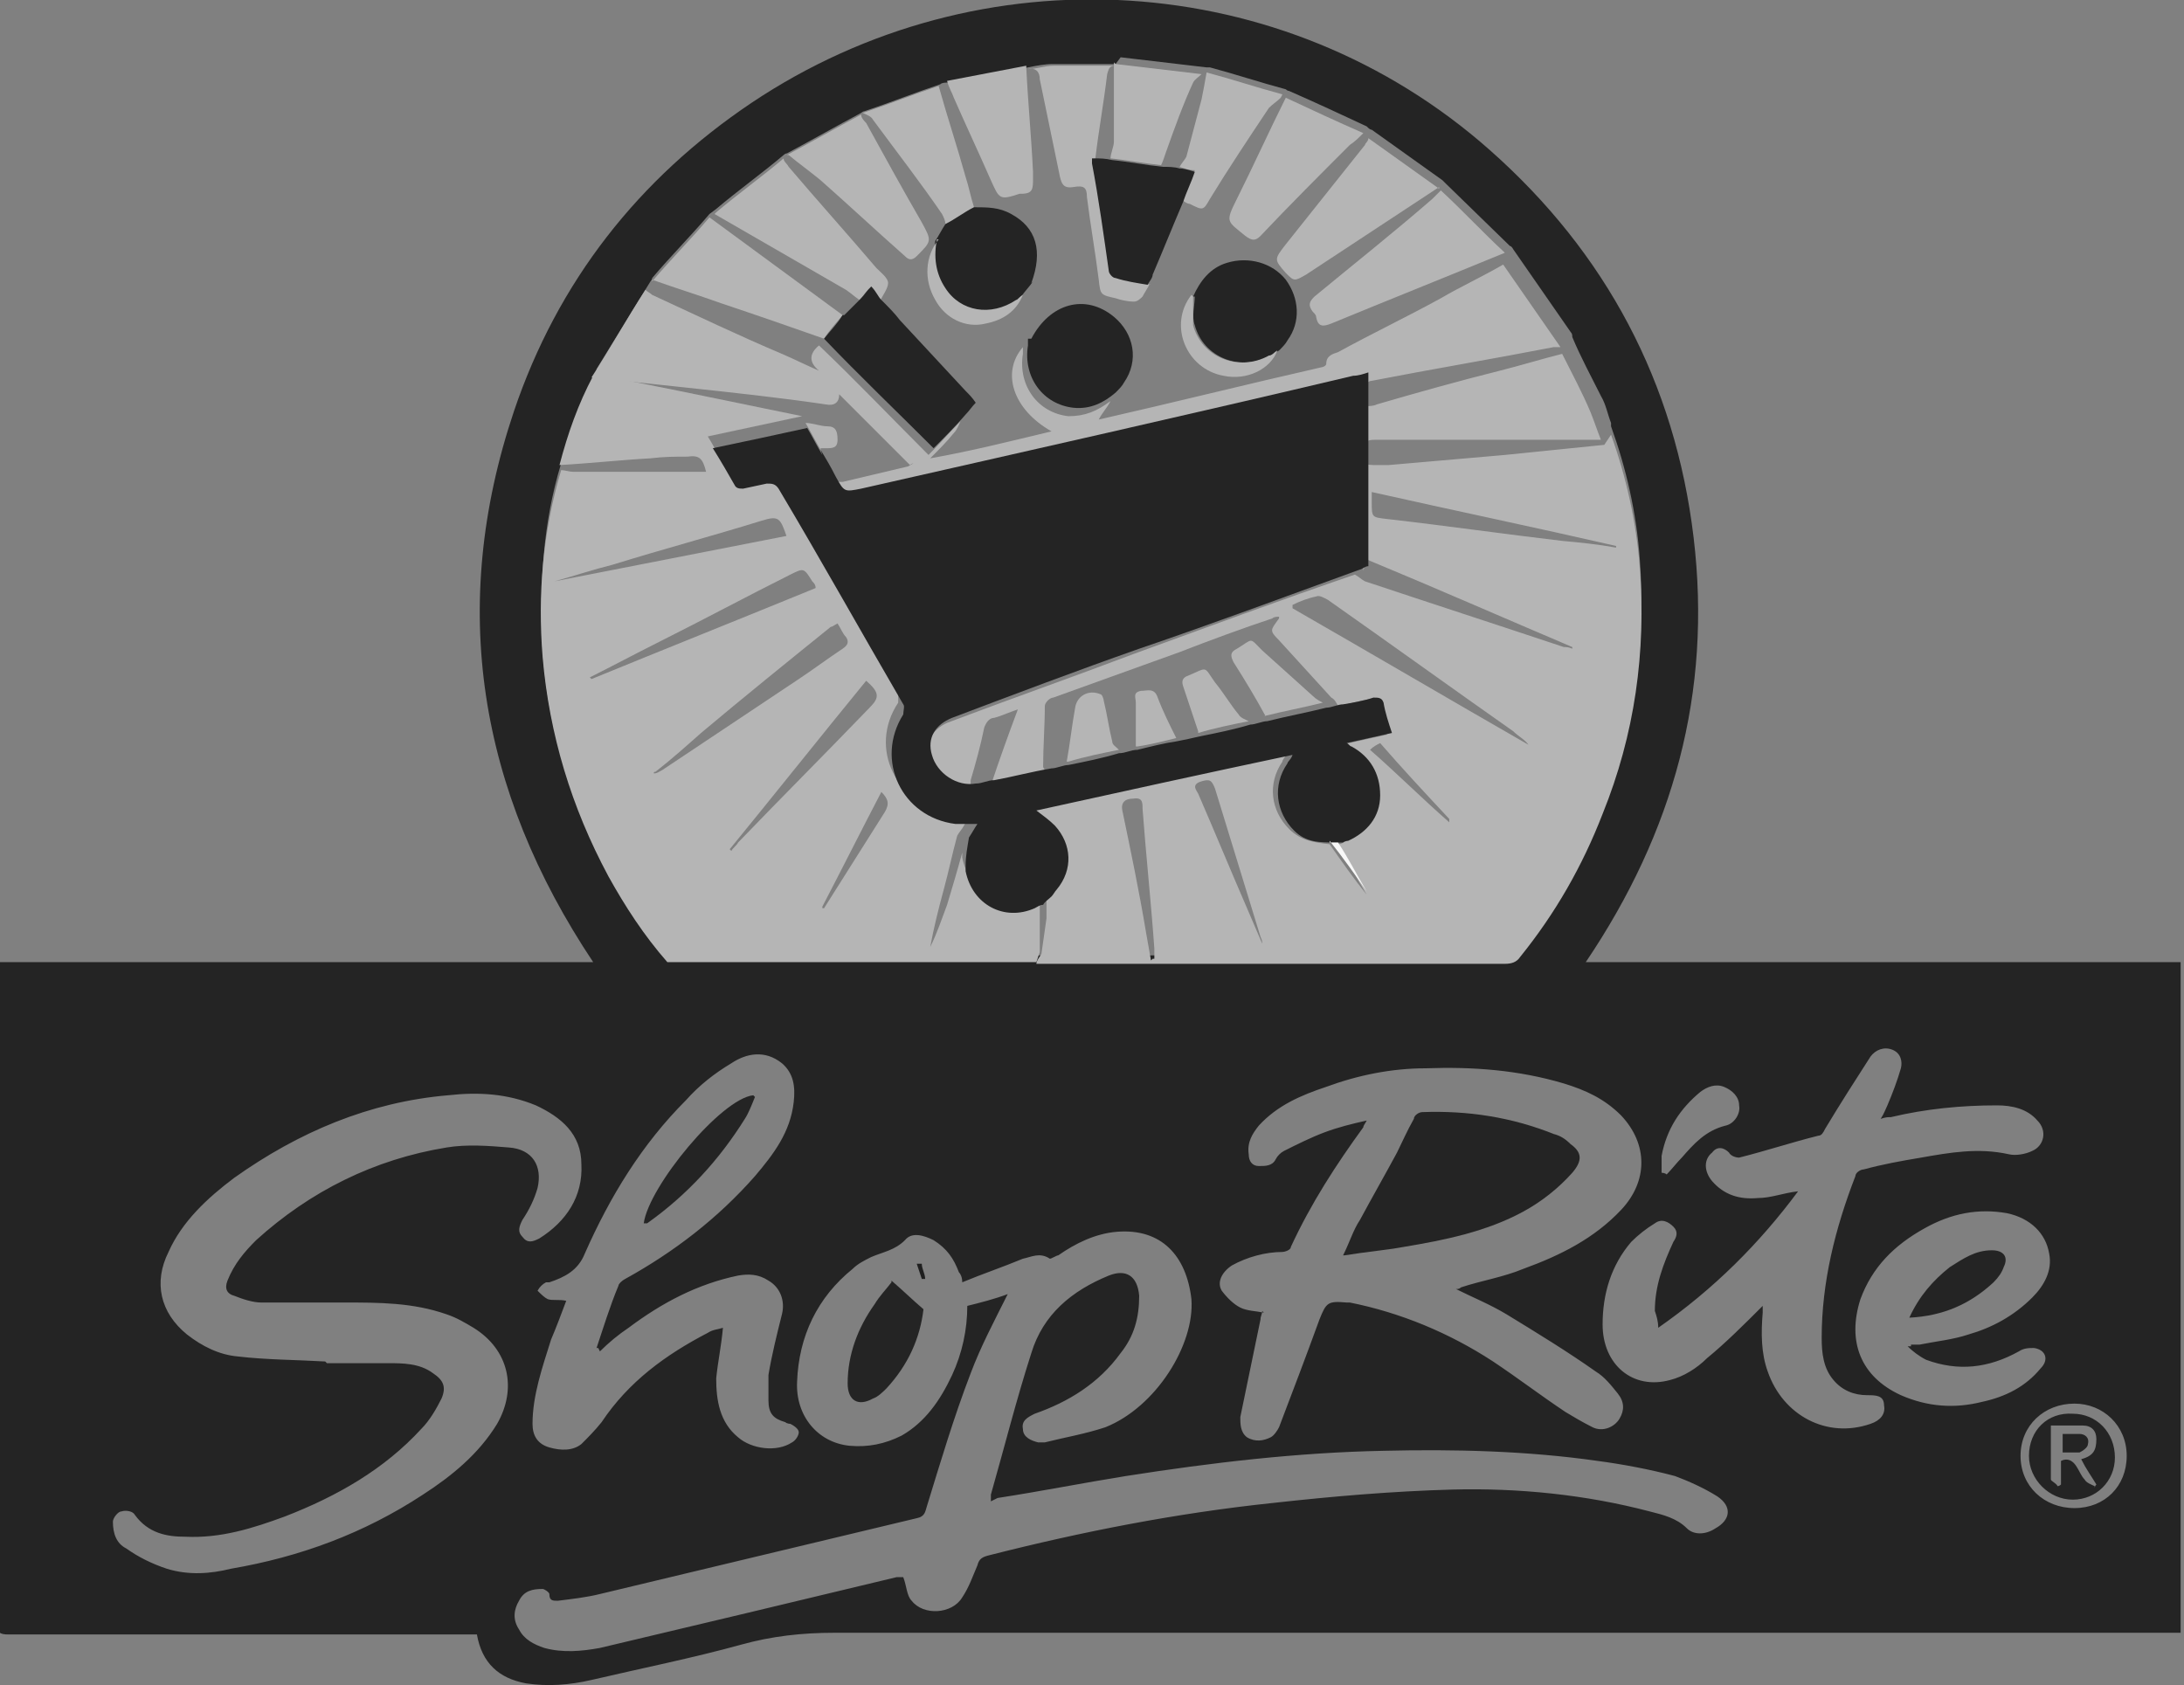
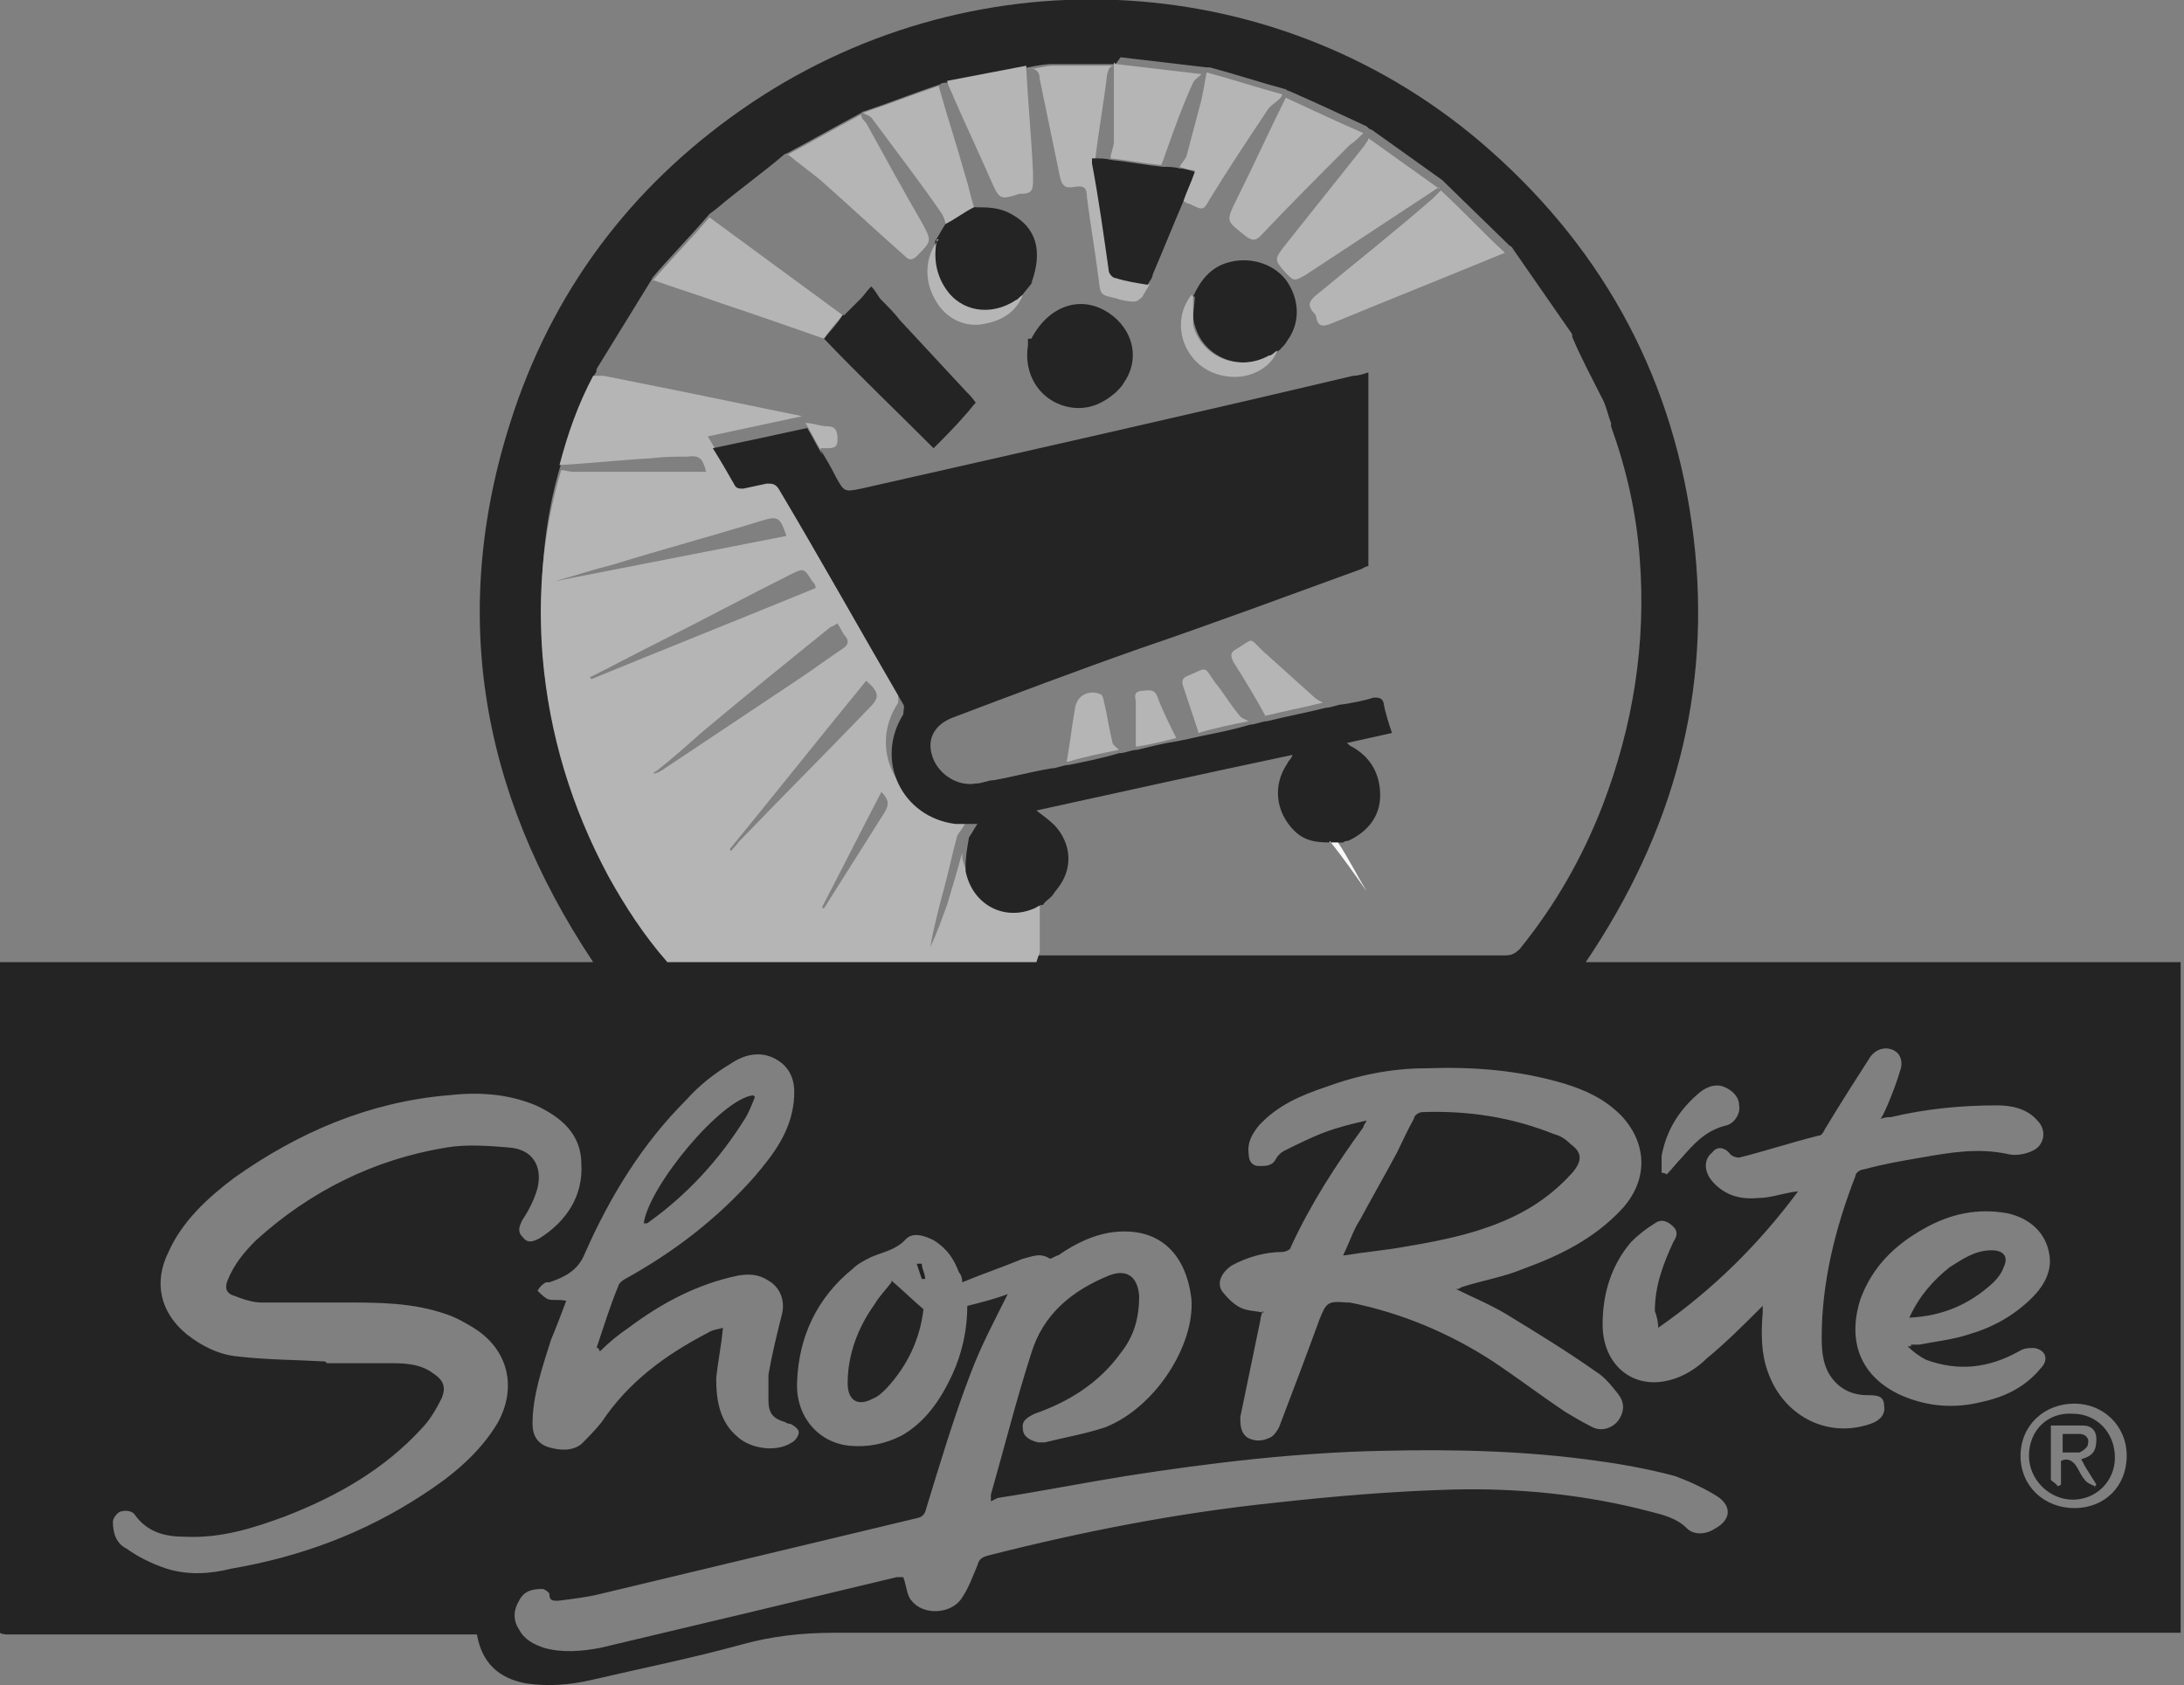
<svg xmlns="http://www.w3.org/2000/svg" id="Layer_1" data-name="Layer 1" version="1.1" viewBox="0 0 129.6 100">
  <rect x="0" y="0" width="129.6" height="100" fill="#808080" stroke="none" />
  <defs>
    <style> .cls-1 { fill: #1f1f1f; } .cls-1, .cls-2, .cls-3, .cls-4, .cls-5 { stroke-width: 0px; } .cls-2 { fill: #242424; } .cls-3 { fill: #f8f8f8; } .cls-4 { fill: #b6b6b6; } .cls-5 { fill: #b5b5b5; } </style>
  </defs>
  <path class="cls-2" d="M0,57.1h35.2c-6.8-10.2-8.6-21.1-4.7-32.7,2.6-7.7,7.4-13.8,14.1-18.3,13.6-9.1,31.6-8,43.8,2.8,6.9,6.1,11,13.8,12.1,23,1.1,9.2-1.2,17.5-6.4,25.2,6,0,11.8,0,17.7,0s11.7,0,17.6,0v39.8c-.3,0-.5,0-.8,0-26.4,0-52.7,0-79.1,0-1.9,0-3.7.2-5.5.7-2.9.8-5.9,1.4-8.9,2.1-1.3.3-2.6.4-3.9.2-1.6-.3-2.6-1.2-2.9-2.9-.2,0-.4,0-.7,0-9,0-18.1,0-27.1,0-.5,0-.7-.1-.7-.7,0-12.8,0-25.6,0-38.4,0-.2,0-.4,0-.7ZM66.2,3.8s0,0,0,0c-1.2,0-2.5,0-3.7,0-.5,0-1,.1-1.5.2,0,0,0,0,0,0-1.6.3-3.1.6-4.7.9-.2,0-.4,0-.5.1-1.5.5-3,1.1-4.5,1.6,0,0-.1,0-.2.1-1.5.8-2.9,1.6-4.4,2.4,0,0-.1,0-.2.1-1.3,1.1-2.7,2.1-4,3.2l-.4.3c-1.1,1.3-2.3,2.5-3.4,3.8,0,0,0,.1-.1.2l-3.2,5.2c0,.1,0,.2-.1.3-.9,1.7-1.5,3.5-2,5.3,0,0,0,0,0,0-1.1,3.6-1.3,7.3-1.1,11.1.3,4.6,1.7,9,3.9,13,1,1.8,2.1,3.6,3.5,5.1.3,0,.5,0,.8,0,9.2,0,18.4,0,27.6,0,7.1,0,14.2,0,21.3,0,.4,0,.6-.1.9-.4,2.1-2.6,3.7-5.4,4.9-8.5,1.8-4.7,2.6-9.6,2.2-14.7-.2-2.7-.8-5.3-1.7-7.8,0,0,0-.1,0-.2-.2-.5-.3-1.1-.6-1.6-.6-1.2-1.2-2.3-1.7-3.5,0-.1,0-.2-.1-.3-1.1-1.6-2.3-3.3-3.4-4.9,0,0-.1-.2-.2-.2l-3.8-3.7-.2-.2c-1.4-1-2.8-2-4.2-3-.1,0-.2-.1-.3-.2-1.5-.7-3-1.4-4.6-2.1,0,0-.1,0-.2-.1-1.5-.4-3-.9-4.5-1.3,0,0-.1,0-.2,0-1.7-.2-3.4-.4-5.1-.6ZM58.8,89.1c0-.1,0-.3,0-.4.8-2.8,1.5-5.6,2.4-8.4.7-2.3,2.4-3.7,4.6-4.6,1-.4,1.7,0,1.8,1.2,0,1.3-.3,2.4-1.1,3.4-1.3,1.8-3.1,2.9-5.1,3.6-.4.2-.8.4-.7.9,0,.5.5.7.9.8.1,0,.3,0,.4,0,1.2-.3,2.4-.5,3.6-.9,3-1.2,5.3-4.9,5.1-7.6-.3-2.6-1.8-4.2-4.4-4-1.3.1-2.5.7-3.5,1.4-.1,0-.4.2-.5.2-.6-.4-1.1-.1-1.6,0-1.2.5-2.4.9-3.6,1.4,0-.3-.1-.5-.2-.6-.3-.8-.7-1.4-1.5-1.9-.6-.3-1.3-.5-1.7,0-.6.6-1.3.7-2,1-.4.2-.8.4-1.1.7-2.1,1.7-3.2,4-3.3,6.7-.1,2,1.2,3.6,3.1,3.8,1.1.1,2.1-.1,3.1-.6,1.4-.8,2.3-2.1,3-3.6.6-1.3.9-2.7.9-4.1.8-.2,1.6-.4,2.4-.7-.8,1.6-1.6,3.1-2.2,4.7-1,2.6-1.8,5.3-2.6,7.9-.1.3-.1.6-.6.7-6.3,1.5-12.5,3-18.8,4.5-.8.2-1.7.3-2.5.4-.3,0-.5,0-.5-.4,0-.1-.3-.3-.4-.3-.6,0-1.1.1-1.4.7-.3.5-.4,1.1,0,1.7.3.6.9.9,1.5,1.1,1.1.3,2.2.2,3.3,0,5.9-1.4,11.8-2.8,17.6-4.2.2,0,.4,0,.4,0,.2.5.2,1.1.5,1.4.7.9,2.4.8,3-.2.4-.6.6-1.2.9-1.9.1-.4.3-.5.7-.6,5.5-1.4,11.1-2.5,16.8-3.1,3.6-.4,7.1-.7,10.7-.8,3.9-.1,7.9.3,11.7,1.3.8.2,1.6.4,2.2,1,.4.4,1.1.4,1.7,0,.9-.5,1-1.3.1-1.9-.8-.5-1.7-.9-2.5-1.2-1.5-.4-3.1-.7-4.6-.9-4.2-.6-8.5-.7-12.7-.6-5.1.1-10.2.7-15.3,1.5-2.5.4-5,.9-7.6,1.3ZM74.9,77.8c0,.2-.1.3-.1.5-.4,1.9-.8,3.9-1.2,5.8,0,.4,0,.9.4,1.2.5.3,1,.2,1.4,0,.2-.1.4-.4.5-.6.8-2.1,1.6-4.2,2.4-6.4.4-1,.5-1.1,1.6-1,0,0,.1,0,.2,0,3,.6,5.9,1.8,8.5,3.5,1.5,1,2.8,2,4.3,3,.5.3,1,.6,1.6.9.6.3,1.3,0,1.6-.5.3-.5.3-1-.1-1.5-.4-.5-.8-1-1.3-1.3-1.7-1.2-3.5-2.3-5.3-3.4-1-.6-2-1-3-1.5.1,0,.2,0,.3-.1,1.2-.4,2.5-.6,3.7-1.1,2.2-.8,4.2-1.8,5.8-3.5,1.6-1.7,1.6-3.9,0-5.6-1-1-2.1-1.5-3.4-1.9-2.7-.8-5.4-1-8.2-.9-2,0-4,.4-5.9,1.1-1.5.5-2.9,1.1-4,2.3-.4.5-.7,1-.6,1.7,0,.4.2.7.6.7.4,0,.8,0,1-.4.1-.2.3-.4.5-.5.8-.4,1.6-.8,2.4-1.1.8-.3,1.6-.5,2.5-.7-.1.2-.2.3-.2.4-1.6,2.2-3.1,4.5-4.3,7.1,0,.2-.4.3-.5.3-1,0-2.1.3-3,.8-.6.4-.9,1-.6,1.5.3.4.7.8,1.1,1,.4.2.9.2,1.4.3ZM19.4,80.9s0,0,0,0c1.2,0,2.4,0,3.6,0,.9,0,1.9,0,2.7.6.6.4.8.8.5,1.5-.3.6-.7,1.3-1.2,1.8-2.2,2.4-5,4-8.1,5.2-1.9.7-3.8,1.3-5.9,1.2-1.1,0-2.2-.2-3-1.3-.1-.2-.5-.3-.8-.2-.2,0-.5.4-.5.6,0,.7.2,1.3.8,1.6.7.5,1.5.9,2.4,1.2,1.3.4,2.6.3,3.8,0,4.1-.7,7.9-2.1,11.4-4.4,1.7-1.1,3.3-2.4,4.4-4.2,1.2-2.1.7-4.4-1.4-5.7-.5-.3-1-.6-1.6-.8-2-.7-4-.7-6.1-.7-1.6,0-3.3,0-4.9,0-.5,0-1.1-.2-1.6-.4-.4-.1-.6-.4-.4-.9.4-1,1-1.7,1.7-2.4,3.2-2.9,7-4.8,11.3-5.5,1.2-.2,2.5-.1,3.7,0,1.4.1,2,1.1,1.7,2.4-.2.7-.5,1.3-.9,1.9-.2.4-.3.7,0,1,.3.4.6.3,1,.1,1.6-1,2.6-2.5,2.5-4.4,0-1.8-1.2-2.8-2.7-3.5-1.7-.7-3.4-.8-5.2-.6-4.7.4-8.9,2.2-12.7,4.9-1.6,1.2-3.1,2.6-3.9,4.4-.9,1.8-.5,3.6,1.1,4.9.9.7,1.9,1.2,3,1.3,1.7.2,3.5.2,5.2.3ZM104.6,77.4c0,.2,0,.3,0,.5-.1,1.2-.1,2.4.3,3.5.9,2.6,3.5,4,6.1,3.1.6-.2.9-.6.8-1.1,0-.6-.5-.6-1-.6-.8,0-1.5-.3-2-.9-.6-.7-.7-1.6-.7-2.5,0-3.3.8-6.5,2-9.6,0-.2.3-.4.5-.4,1.1-.3,2.2-.5,3.4-.7,1.7-.3,3.4-.6,5.2-.2.4.1,1,0,1.4-.2.7-.3.9-1.2.3-1.8-.6-.7-1.5-.9-2.4-.9-2.1,0-4.2.2-6.3.7-.2,0-.3,0-.6.1.2-.3.3-.6.4-.8.3-.7.6-1.5.8-2.2.1-.4,0-.9-.5-1.1-.5-.2-1,0-1.3.4-.9,1.4-1.8,2.8-2.7,4.3-.1.2-.2.4-.4.4-1.6.4-3.1.9-4.7,1.3-.2,0-.5-.1-.6-.3-.3-.3-.7-.4-1,0-.5.4-.5,1.1,0,1.7.7.8,1.6,1.1,2.7,1,.8,0,1.5-.3,2.4-.4-2.3,3.1-5,5.8-8.3,8.1,0-.4-.1-.7-.2-1,0-1.5.5-2.8,1.1-4.1.2-.3.3-.6,0-.9-.3-.3-.7-.5-1.1-.2-.5.3-1,.7-1.4,1.1-1.2,1.4-1.7,3.1-1.7,4.9,0,2.4,1.8,3.9,4,3.3.8-.2,1.6-.7,2.2-1.3,1.1-.9,2.2-2,3.3-3.1ZM35.5,80s0,0-.1,0c.4-1.2.8-2.5,1.3-3.7,0-.1.2-.3.4-.4,2.9-1.6,5.5-3.6,7.7-6.1,1.1-1.3,2.1-2.6,2.3-4.4.1-.9,0-1.7-.7-2.3-1-.8-2.1-.6-3,0-1,.6-1.9,1.3-2.7,2.2-2.6,2.6-4.5,5.7-6,9.1-.4,1-1.2,1.4-2.1,1.7,0,0-.2,0-.2,0-.2.1-.4.3-.5.5.2.2.4.4.6.5.3.1.7,0,1.1.1-.3.8-.6,1.6-.9,2.3-.5,1.6-1.1,3.3-1.1,5,0,.7.3,1.2,1,1.4.7.2,1.4.2,1.9-.2.4-.4.8-.8,1.2-1.3,1.6-2.4,3.8-4,6.3-5.3.3-.2.6-.2.9-.3-.1,1.1-.3,2-.4,3,0,1.3.2,2.6,1.3,3.5.8.7,2.3.9,3.2.3.2-.1.4-.4.4-.6,0-.2-.3-.4-.5-.5,0,0-.2,0-.3-.1-.7-.2-1-.5-1-1.3,0-.5,0-1,0-1.5.2-1.2.5-2.4.8-3.6.2-.8-.1-1.6-.8-2-.6-.4-1.2-.4-1.8-.3-2.4.5-4.5,1.6-6.5,3.1-.6.4-1.2.9-1.7,1.4ZM113.4,79.9s0,0,0-.1c.2,0,.3,0,.5,0,1-.2,2-.3,2.9-.6,1.4-.4,2.7-1.1,3.8-2.2.7-.7,1.2-1.6,1-2.6-.2-1.2-1.1-2.1-2.5-2.4-1.7-.3-3.3,0-4.9.9-1.8,1-3.1,2.3-3.8,4.2-.8,2.5,0,4.6,2.4,5.7,1.6.7,3.2.8,4.8.4,1.4-.3,2.6-.9,3.5-2,.5-.5.3-1.1-.4-1.2-.3,0-.6,0-.9.2-1.8,1-3.6,1.2-5.5.5-.4-.2-.8-.5-1.1-.8ZM98.6,69.6c0,0,.2,0,.3.1.3-.3.6-.7.9-1,.7-.8,1.4-1.6,2.6-1.9.5-.1.9-.7.8-1.2,0-.5-.4-.9-.9-1.1-.5-.2-1,0-1.4.3-1.2,1-2,2.2-2.3,3.8,0,.3,0,.7,0,1ZM126.2,86.4c0-1.8-1.4-3.1-3.1-3.1-1.8,0-3.2,1.3-3.2,3.1,0,1.8,1.4,3.1,3.2,3.1,1.8,0,3.1-1.3,3.1-3.1Z" />
-   <path class="cls-5" d="M95.6,25.8c.9,2.5,1.5,5.2,1.7,7.8.4,5.1-.3,10-2.2,14.7-1.2,3.1-2.8,5.9-4.9,8.5-.2.3-.5.4-.9.4-7.1,0-14.2,0-21.3,0-9.2,0-18.4,0-27.6,0-.3,0-.5,0-.8,0,7.1,0,14.2,0,21.2,0,.2,0,.4,0,.7,0,0-.2.2-.4.3-.6.1-.7.2-1.4.3-2.1,0-.5,0-.9,0-1.4.1-.1.2-.3.3-.4.9-1.2.9-2.7-.1-3.8-.3-.3-.7-.6-1.1-.9,5-1.1,10.1-2.2,15.2-3.3-.2.3-.3.4-.3.5-.9,1.3-.7,2.9.4,4,.7.7,1.5.8,2.4.9.7,1,1.4,2,2.2,3,0,0,0,0,0,0-.6-1-1.1-2-1.7-3,0,0,.2,0,.3-.1,1.2-.5,1.8-1.4,1.9-2.7,0-1.3-.5-2.3-1.7-2.9,0,0-.2-.1-.3-.2.9-.2,1.8-.4,2.7-.6-.2-.7-.3-1.2-.5-1.8,0-.3-.2-.4-.6-.3-.6.1-1.2.3-1.8.4-.1-.2-.2-.4-.4-.5-1-1.1-2.1-2.3-3.1-3.4-.6-.6-.5-.6,0-1.3,0,0,0,0,0-.1-.1,0-.3,0-.4.1-1.8.6-3.7,1.3-5.5,2-2.5.9-5,1.8-7.5,2.7-.2,0-.5.3-.5.5,0,1.2-.1,2.4-.1,3.6,0,.1.2.3.3.4-1.1.2-2.2.5-3.4.7.5-1.5,1-2.9,1.6-4.5-.6.2-1,.4-1.4.5-.3,0-.5.3-.6.6-.2,1-.5,2.1-.8,3.1,0,.2,0,.4,0,.5-1.1.2-2.3-.6-2.6-1.7-.2-.9.3-1.8,1.2-2.2,3.7-1.4,7.4-2.7,11.1-4.1,4.4-1.6,8.7-3.2,13.1-4.7.2.1.4.3.6.4,3.9,1.3,7.9,2.6,11.8,3.9.1,0,.3,0,.5.1,0,0,0,0,0-.1-4-1.7-8.1-3.5-12.2-5.2,0,.3-.2.5-.2.7v-11.5c-.3,0-.6.1-.9.2-9.7,2.2-19.5,4.4-29.2,6.7-1,.2-1,.2-1.5-.7.2,0,.4,0,.7,0,1.3-.3,2.5-.6,3.8-.9.1,0,.2-.1.4-.2,0,0-.1,0-.2.1-1.4-1.4-2.8-2.8-4.2-4.2,0,0,0,0,0,0,0,.5-.3.7-.8.6-2.7-.4-5.5-.7-8.3-1-1.9-.2-3.7-.4-5.6-.6,1.1-1.7,2.1-3.5,3.2-5.2.1.1.3.2.4.3,2.6,1.2,5.1,2.4,7.7,3.5.7.3,1.5.7,2.2,1-.6-.5-.6-1,0-1.5,0,0,0,0,0,0,0,0,0,0,0,0,2.2,2.1,4.3,4.3,6.5,6.5.7-.7,1.3-1.4,1.9-2-.1.2-.2.5-.4.7-.4.5-.9,1-1.4,1.5h0c2.3-.4,4.7-1,7.2-1.6-2.3-1.3-3-3.5-1.7-5,0,.1,0,.3,0,.4-.3,1.9.9,3.5,2.7,3.7,1,0,1.7-.3,2.5-.9-.2.4-.5.7-.7,1.1,0,0,0,0,0,0,4.4-1,8.8-2.1,13.2-3.1.1,0,.3-.1.3-.2,0-.5.4-.6.7-.7,2-1.1,4.1-2.1,6.1-3.2,1.2-.7,2.5-1.3,3.7-2,1.1,1.6,2.3,3.3,3.4,4.9-.1,0-.3,0-.4,0-3.6.7-7.2,1.3-10.8,2-.2,0-.4.2-.4.4,0,.3,0,.7,0,1.1.3,0,.5,0,.7-.1,2.4-.7,4.9-1.4,7.3-2,1.2-.3,2.5-.7,3.7-1,.6,1.2,1.2,2.3,1.7,3.5.2.5.4,1.1.6,1.6-.3,0-.6,0-.8,0-4.2,0-8.4,0-12.6,0-.5,0-.7.1-.7.7,0,.8,0,.8.9.8.2,0,.4,0,.6,0,2.3-.2,4.6-.4,6.9-.6,2-.2,3.9-.4,5.9-.6ZM76.7,35.9c0,0,0,.1,0,.2,4.7,2.7,9.3,5.4,14,8.1-.2-.3-.6-.5-.9-.8-3.7-2.6-7.3-5.2-11-7.8-.2-.1-.5-.3-.7-.2-.5.1-1,.3-1.4.5ZM95.9,32.5s0,0,0-.1c-4.8-1.1-9.6-2.1-14.5-3.2,0,.3,0,.4,0,.6,0,.9,0,.9.9,1,3.5.4,7,.9,10.4,1.3,1.1.1,2.1.2,3.2.4ZM68.4,56.9h.1c0-.2,0-.4,0-.6-.2-2.8-.5-5.6-.7-8.3,0-.4,0-.7-.6-.6-.4,0-.7.2-.6.7.5,2.4,1,4.8,1.4,7.2.1.6.2,1.1.3,1.7ZM74.9,56s0,0,0,0c0-.1,0-.2-.1-.4-.9-2.9-1.8-5.9-2.7-8.8-.2-.5-.3-.6-.9-.4-.5.2-.2.5-.1.7,1,2.3,1.9,4.5,2.9,6.8.3.7.6,1.4.9,2.1ZM86,48.7s0,0,0-.1c-1.4-1.5-2.8-3-4.1-4.5-.2.1-.4.2-.6.4,1.6,1.4,3.1,2.9,4.7,4.3Z" />
  <path class="cls-5" d="M61.5,57.1c-.2,0-.4,0-.7,0-7.1,0-14.2,0-21.2,0-1.4-1.6-2.5-3.3-3.5-5.1-2.2-4.1-3.5-8.4-3.9-13-.3-3.7,0-7.4,1.1-11.1.2,0,.5.1.7.1,1.7,0,3.4,0,5,0,1,0,1.9,0,2.9,0-.2-.8-.4-1-1.1-.9-.7,0-1.4,0-2.2.1-1.8.1-3.6.3-5.4.4.5-1.9,1.1-3.6,2-5.3.2,0,.4,0,.6,0,1.5.3,3,.6,4.5.9,2.4.5,4.9,1,7.3,1.5-1.9.4-3.7.8-5.6,1.2.5.8.8,1.5,1.3,2.2,0,.1.3.2.5.2.5,0,.9-.2,1.4-.3.3,0,.5,0,.7.3,2.5,4.3,4.9,8.6,7.4,12.8,0,.2,0,.5,0,.6-1.8,2.7-.1,6.1,3.1,6.5.4,0,.8,0,1.3,0-.2.3-.4.6-.5.8-.1.2-.3.4-.4.6-.3,1.1-.5,2.1-.8,3.2-.3,1.1-.6,2.3-.8,3.4.4-.8.7-1.7,1-2.5.3-1,.6-2,.9-3.1,0,.1,0,.2,0,.3.4,2,2.3,3,4.1,2.2.2,0,.3-.1.5-.2,0,1.2,0,2.4,0,3.6ZM38.8,45.9c.2,0,.3-.1.5-.2,2.7-1.8,5.4-3.6,8.1-5.4.9-.6,1.7-1.2,2.6-1.8.3-.2.4-.4.2-.7-.2-.2-.3-.5-.5-.8-.2.1-.3.2-.4.2-2.6,2.1-5.2,4.2-7.7,6.3-.9.8-1.8,1.6-2.7,2.3-.1,0-.2.1-.3.2,0,0,0,0,0,0,0,0,.2-.2.2-.3ZM35.1,40.3s0,0,0,0c4.4-1.8,8.9-3.6,13.3-5.4,0-.2-.1-.3-.2-.4-.5-.8-.5-.8-1.3-.4-2.6,1.3-5.2,2.7-7.8,4-1.4.7-2.7,1.4-4.1,2.1ZM46.7,31.9c-.4-1.2-.5-1.3-1.5-1-2.9.9-5.9,1.7-8.8,2.6-1.2.3-2.4.7-3.5,1,0,0,0,0,0,0,4.6-.9,9.2-1.8,13.8-2.7ZM43.3,50.4s0,0,.1.1c.1-.2.3-.3.4-.5,2.6-2.7,5.2-5.3,7.8-8,.6-.6.6-.9-.2-1.6-2.7,3.3-5.4,6.7-8.1,10ZM48.8,53.9s0,0,.1,0c1.2-1.9,2.4-3.8,3.6-5.7.3-.5.2-.8-.2-1.2-1.2,2.3-2.3,4.5-3.5,6.8Z" />
  <path class="cls-5" d="M89.3,15c-3.4,1.4-6.9,2.8-10.3,4.2-.5.2-.8.2-.9-.4,0-.1-.1-.2-.2-.3-.3-.4-.2-.6.1-.9,2.3-1.9,4.7-3.8,7-5.8.2-.2.3-.3.5-.5,1.3,1.2,2.5,2.5,3.8,3.7Z" />
  <path class="cls-5" d="M38.7,16.7c1.1-1.3,2.3-2.5,3.4-3.8,2.6,1.9,5.3,3.9,7.9,5.8-.4.5-.8.9-1.1,1.4,0,0,0,0,0,0-2-.7-4-1.4-6.1-2.1-1.4-.5-2.7-.9-4.1-1.4Z" />
  <path class="cls-5" d="M85.4,11.1c-2.6,1.7-5.3,3.5-7.9,5.2-.7.4-.7.4-1.2-.1-.7-.8-.7-.8,0-1.7,1.6-2,3.1-3.9,4.7-5.9,0-.1.2-.2.2-.4,1.4,1,2.8,2,4.2,3Z" />
-   <path class="cls-5" d="M42.5,12.6c1.3-1.1,2.7-2.1,4-3.2,0,.2.2.3.3.5,1.7,2,3.5,4,5.2,6,.3.3.7.6.7.9,0,.3-.3.7-.5,1.1-.2-.2-.4-.5-.6-.8-.3.3-.4.5-.6.7-.3-.2-.5-.4-.8-.6-2.6-1.5-5.2-3-7.8-4.5Z" />
  <path class="cls-5" d="M68.2,16.9c-.1.2-.3.5-.4.7-.1.1-.3.3-.5.3-.4,0-.8-.1-1.1-.2-.9-.2-.9-.2-1-1.1-.2-1.6-.5-3.3-.7-4.9,0-.6-.2-.7-.8-.6-.6.1-.7-.2-.8-.6-.4-1.9-.8-3.9-1.2-5.8,0-.4-.2-.7-.7-.6.5,0,1-.2,1.5-.2,1.2,0,2.5,0,3.7,0-.4,0-.4.2-.5.5-.2,1.7-.5,3.3-.7,5,0,0-.1.2,0,.3.3,2.1.6,4.3,1,6.4,0,.2.3.4.4.4.6.2,1.3.3,1.9.4Z" />
  <path class="cls-5" d="M46.7,9.2c1.5-.8,2.9-1.6,4.4-2.4,0,.2.2.4.3.5,1.1,2,2.2,4,3.3,5.9.6,1.1.6,1.1-.3,2-.3.3-.5.2-.7,0-1.7-1.5-3.3-3-5-4.5-.6-.5-1.3-1-1.9-1.5Z" />
  <path class="cls-5" d="M80.8,8c-.2.2-.4.4-.7.6-1.8,1.8-3.6,3.6-5.3,5.4-.3.3-.5.3-.9,0-1.1-.9-1.2-.8-.5-2.2,1-2,1.9-4,2.9-6,1.5.7,3,1.4,4.6,2.1Z" />
  <path class="cls-5" d="M60.9,4c.1,2.1.3,4.1.4,6.2,0,.1,0,.3,0,.4,0,.6,0,.9-.7.9,0,0,0,0-.1,0-1.2.4-1.2.3-1.7-.8-.7-1.6-1.5-3.3-2.2-4.9-.1-.3-.3-.6-.4-1,1.6-.3,3.1-.6,4.7-.9Z" />
  <path class="cls-5" d="M55.7,5.1c.5,1.8,1.1,3.6,1.6,5.4.2.6.3,1.2.5,1.8-.6.3-1.1.7-1.7,1,0-.2-.1-.4-.2-.6-1.3-1.9-2.7-3.7-4.1-5.6-.1-.2-.4-.3-.6-.4,1.5-.5,3-1.1,4.5-1.6Z" />
  <path class="cls-5" d="M76,5.8c-.2.2-.5.4-.7.6-1.2,1.8-2.4,3.6-3.5,5.4-.4.7-.4.7-1.2.3-.1,0-.3-.1-.4-.2.2-.6.5-1.2.7-1.8-.4,0-.6-.1-.9-.2.1-.2.3-.4.4-.6.3-1.1.6-2.3.9-3.4.1-.5.2-1,.3-1.6,1.5.4,3,.9,4.5,1.3Z" />
  <path class="cls-5" d="M66.2,3.8c1.7.2,3.4.4,5.1.6-.2.2-.4.3-.5.5-.6,1.3-1.1,2.7-1.6,4.1-.1.3-.2.6-.3.8-1-.1-2-.3-3-.4,0-.3.2-.7.2-1,0-1.6,0-3.1,0-4.7Z" />
  <path class="cls-2" d="M48.7,26.7c.3.5.6,1,.9,1.6.5.9.5.9,1.5.7,9.7-2.2,19.5-4.4,29.2-6.7.3,0,.6-.1.9-.2v11.5c-.2,0-.4.2-.5.2-4.4,1.6-8.7,3.2-13.1,4.7-3.7,1.3-7.4,2.7-11.1,4.1-1,.4-1.5,1.2-1.2,2.2.3,1.1,1.5,1.9,2.6,1.7.4,0,.7-.2,1.1-.2,1.1-.2,2.2-.5,3.4-.7.3,0,.7-.2,1-.2,1-.2,2-.4,3-.7.4,0,.7-.2,1.1-.2.8-.2,1.6-.4,2.3-.5.5-.1,1-.2,1.4-.3,1-.2,2-.4,3-.7.3,0,.7-.2,1-.2,1.2-.3,2.3-.5,3.5-.8.3,0,.7-.2,1-.2.6-.1,1.2-.2,1.8-.4.3,0,.5,0,.6.3.1.6.3,1.2.5,1.8-.9.2-1.8.4-2.7.6.1,0,.2.2.3.2,1.1.6,1.7,1.6,1.7,2.9,0,1.3-.8,2.2-1.9,2.7,0,0-.2,0-.3.1h-.5c-.9,0-1.7,0-2.4-.7-1.1-1.1-1.3-2.7-.4-4,0-.1.2-.2.3-.5-5.2,1.1-10.2,2.2-15.2,3.3.4.3.8.6,1.1.9,1,1.1,1.1,2.6.1,3.8-.1.1-.2.3-.3.4-.2.2-.4.3-.5.5-.2,0-.3.1-.5.2-1.8.8-3.7-.2-4.1-2.2,0-.1,0-.2,0-.3,0-.6.1-1.1.2-1.7.2-.3.3-.5.5-.8-.5,0-.9,0-1.3,0-3.2-.4-4.8-3.8-3.1-6.5,0-.2.1-.5,0-.6-2.5-4.3-4.9-8.6-7.4-12.8-.2-.3-.4-.3-.7-.3-.5.1-.9.2-1.4.3-.2,0-.4,0-.5-.2-.4-.7-.8-1.4-1.3-2.2,1.9-.4,3.8-.8,5.6-1.2,0,0,0,0,0,0,.3.5.6,1.1.9,1.6Z" />
  <path class="cls-2" d="M50.1,18.7c.3-.3.7-.7,1-1,.2-.2.3-.4.6-.7.3.3.4.6.6.8.4.4.8.8,1.1,1.2,1.3,1.4,2.6,2.8,3.9,4.2.2.2.4.4.6.7-.2.2-.4.5-.6.7-.6.7-1.2,1.3-1.9,2-2.2-2.2-4.4-4.3-6.5-6.5.4-.5.8-.9,1.1-1.4Z" />
  <path class="cls-2" d="M61.2,20.1c1.1-2.1,3.2-2.7,4.9-1.3,1.2,1,1.5,2.6.6,3.9-.1.2-.3.4-.5.6-.7.6-1.5,1-2.5.9-1.8-.2-3-1.8-2.7-3.7,0-.1,0-.3,0-.4Z" />
  <path class="cls-3" d="M78.9,50h.5c.6.9,1.1,1.9,1.7,2.9,0,0,0,0,0,0-.7-1-1.4-2-2.2-3Z" />
  <path class="cls-2" d="M52.9,76c.7.6,1.2,1.1,1.9,1.7-.2,1.7-.9,3.3-2.2,4.7-.2.2-.5.5-.8.6-.9.5-1.5.1-1.5-.9,0-1.7.6-3.3,1.6-4.7.3-.5.7-.9,1-1.3Z" />
  <path class="cls-1" d="M54.7,75c0,.3.2.6.2.9,0,0-.1,0-.2,0-.1-.3-.2-.6-.3-.9h.3Z" />
  <path class="cls-2" d="M79.7,74.5c.4-.8.6-1.5,1-2.1.7-1.3,1.5-2.7,2.2-4,.3-.6.6-1.3,1-2,0-.2.3-.4.5-.4,2.7-.1,5.3.3,7.8,1.3.4.1.7.3,1,.6.7.5.7,1,.1,1.7-.8.9-1.8,1.7-2.9,2.3-2.2,1.2-4.7,1.7-7.1,2.1-1.1.2-2.3.3-3.5.5Z" />
  <path class="cls-2" d="M64.9,9.4c.4,0,.7,0,1.1.1,1,.1,2,.3,3,.4.3,0,.7,0,1,.1.3,0,.6.1.9.2-.2.6-.5,1.2-.7,1.8-.6,1.4-1.2,2.9-1.8,4.3,0,.2-.2.4-.3.6-.6-.1-1.3-.2-1.9-.4-.2,0-.4-.3-.4-.4-.3-2.1-.6-4.3-1-6.4,0,0,0-.2,0-.3Z" />
  <path class="cls-2" d="M61.3,16.7c-.2.3-.5.6-.7.9-.1,0-.2.2-.4.3-1.5,1-3.3.7-4.2-.7-.6-.9-.7-1.8-.5-2.9.2-.3.4-.7.6-1,.6-.3,1.1-.7,1.7-1,.8,0,1.5,0,2.2.4,1.5.8,1.9,2.2,1.2,4.1Z" />
-   <path class="cls-2" d="M70.8,17.6c.4-.9,1-1.7,2-2,1.3-.4,2.7,0,3.5,1,.8,1.1.9,2.5.1,3.6-.1.2-.3.4-.5.6-.2.1-.3.2-.5.3-1.8,1-4,.1-4.5-1.8-.2-.5,0-1.2,0-1.7Z" />
+   <path class="cls-2" d="M70.8,17.6c.4-.9,1-1.7,2-2,1.3-.4,2.7,0,3.5,1,.8,1.1.9,2.5.1,3.6-.1.2-.3.4-.5.6-.2.1-.3.2-.5.3-1.8,1-4,.1-4.5-1.8-.2-.5,0-1.2,0-1.7" />
  <path class="cls-5" d="M70.8,17.6c0,.6,0,1.2,0,1.7.5,1.9,2.7,2.8,4.5,1.8.2,0,.3-.2.5-.3-.4,1.1-1.8,1.8-3.2,1.5-2.2-.4-3.3-3-1.9-4.8Z" />
  <path class="cls-2" d="M44.8,65.1c-.2.5-.4,1-.6,1.3-1.5,2.4-3.4,4.5-5.8,6.2,0,0,0,0-.2,0,.3-2.2,4.6-7.4,6.5-7.6Z" />
  <path class="cls-2" d="M113.3,78.2c.6-1.3,1.4-2.2,2.4-3,.8-.5,1.5-1,2.5-1,.7,0,1,.4.7,1-.1.3-.3.6-.6.9-1.4,1.3-3,2-5,2.1Z" />
  <path class="cls-5" d="M48.7,26.7c-.3-.5-.6-1.1-.9-1.6.4,0,.9.2,1.3.2.5,0,.6.3.6.8,0,.5-.3.5-.7.5-.1,0-.2,0-.3,0Z" />
  <path class="cls-4" d="M55.6,14.2c-.2,1-.1,2,.5,2.9.9,1.4,2.7,1.7,4.2.7.1,0,.2-.2.4-.3-.4,1-1.2,1.5-2.2,1.7-1.2.3-2.4-.3-3-1.4-.7-1.2-.6-2.6.2-3.6Z" />
  <path class="cls-2" d="M125.5,86.5c0,1.4-1.1,2.5-2.5,2.5-1.4,0-2.6-1.2-2.6-2.6,0-1.5,1.1-2.6,2.6-2.5,1.4,0,2.5,1.1,2.5,2.6ZM124.3,88.3c0,0,0-.1.1-.2-.3-.5-.6-.9-.9-1.5.7-.2.9-.5.9-1.2,0-.5-.3-.8-.8-.8-.6,0-1.2,0-1.9,0,0,1.1,0,2.2,0,3.2,0,.1.3.2.4.4,0,0,.1,0,.2-.1v-1.4c.4-.2.7,0,.9.3.2.3.3.6.5.8.1.2.4.3.6.4Z" />
  <path class="cls-5" d="M75.1,42.5c-.6-1.1-1.2-2.1-1.9-3.2-.2-.4-.2-.6.2-.8,1-.6.7-.7,1.5.1,1,.9,2,1.8,3,2.7.2.2.4.3.6.4-1.2.3-2.3.5-3.5.8Z" />
  <path class="cls-5" d="M63.3,45.2c.2-1.1.3-2.1.5-3.2.1-.7.8-1.1,1.5-.8.1,0,.2.3.2.4.2.8.3,1.6.5,2.4,0,.2.2.3.4.5-1,.2-2,.4-3,.7Z" />
  <path class="cls-5" d="M71.1,43.4c-.3-.9-.6-1.8-.9-2.7-.1-.3,0-.5.3-.6,1.2-.5.9-.6,1.6.4.5.6.9,1.3,1.4,1.9.1.2.4.3.6.4-1,.2-2,.4-3,.7Z" />
  <path class="cls-5" d="M67.4,44.3c0-.5,0-1.1,0-1.6,0-.3,0-.7,0-1,0-.3-.2-.6.3-.7.4,0,.8-.2,1,.4.3.8.7,1.6,1.1,2.4-.8.2-1.6.4-2.3.5Z" />
  <path class="cls-2" d="M122.4,86.2v-1.1c.3,0,.7,0,1,0,.3,0,.6.2.5.6,0,.2-.3.4-.5.5-.3,0-.6,0-.9,0Z" />
</svg>